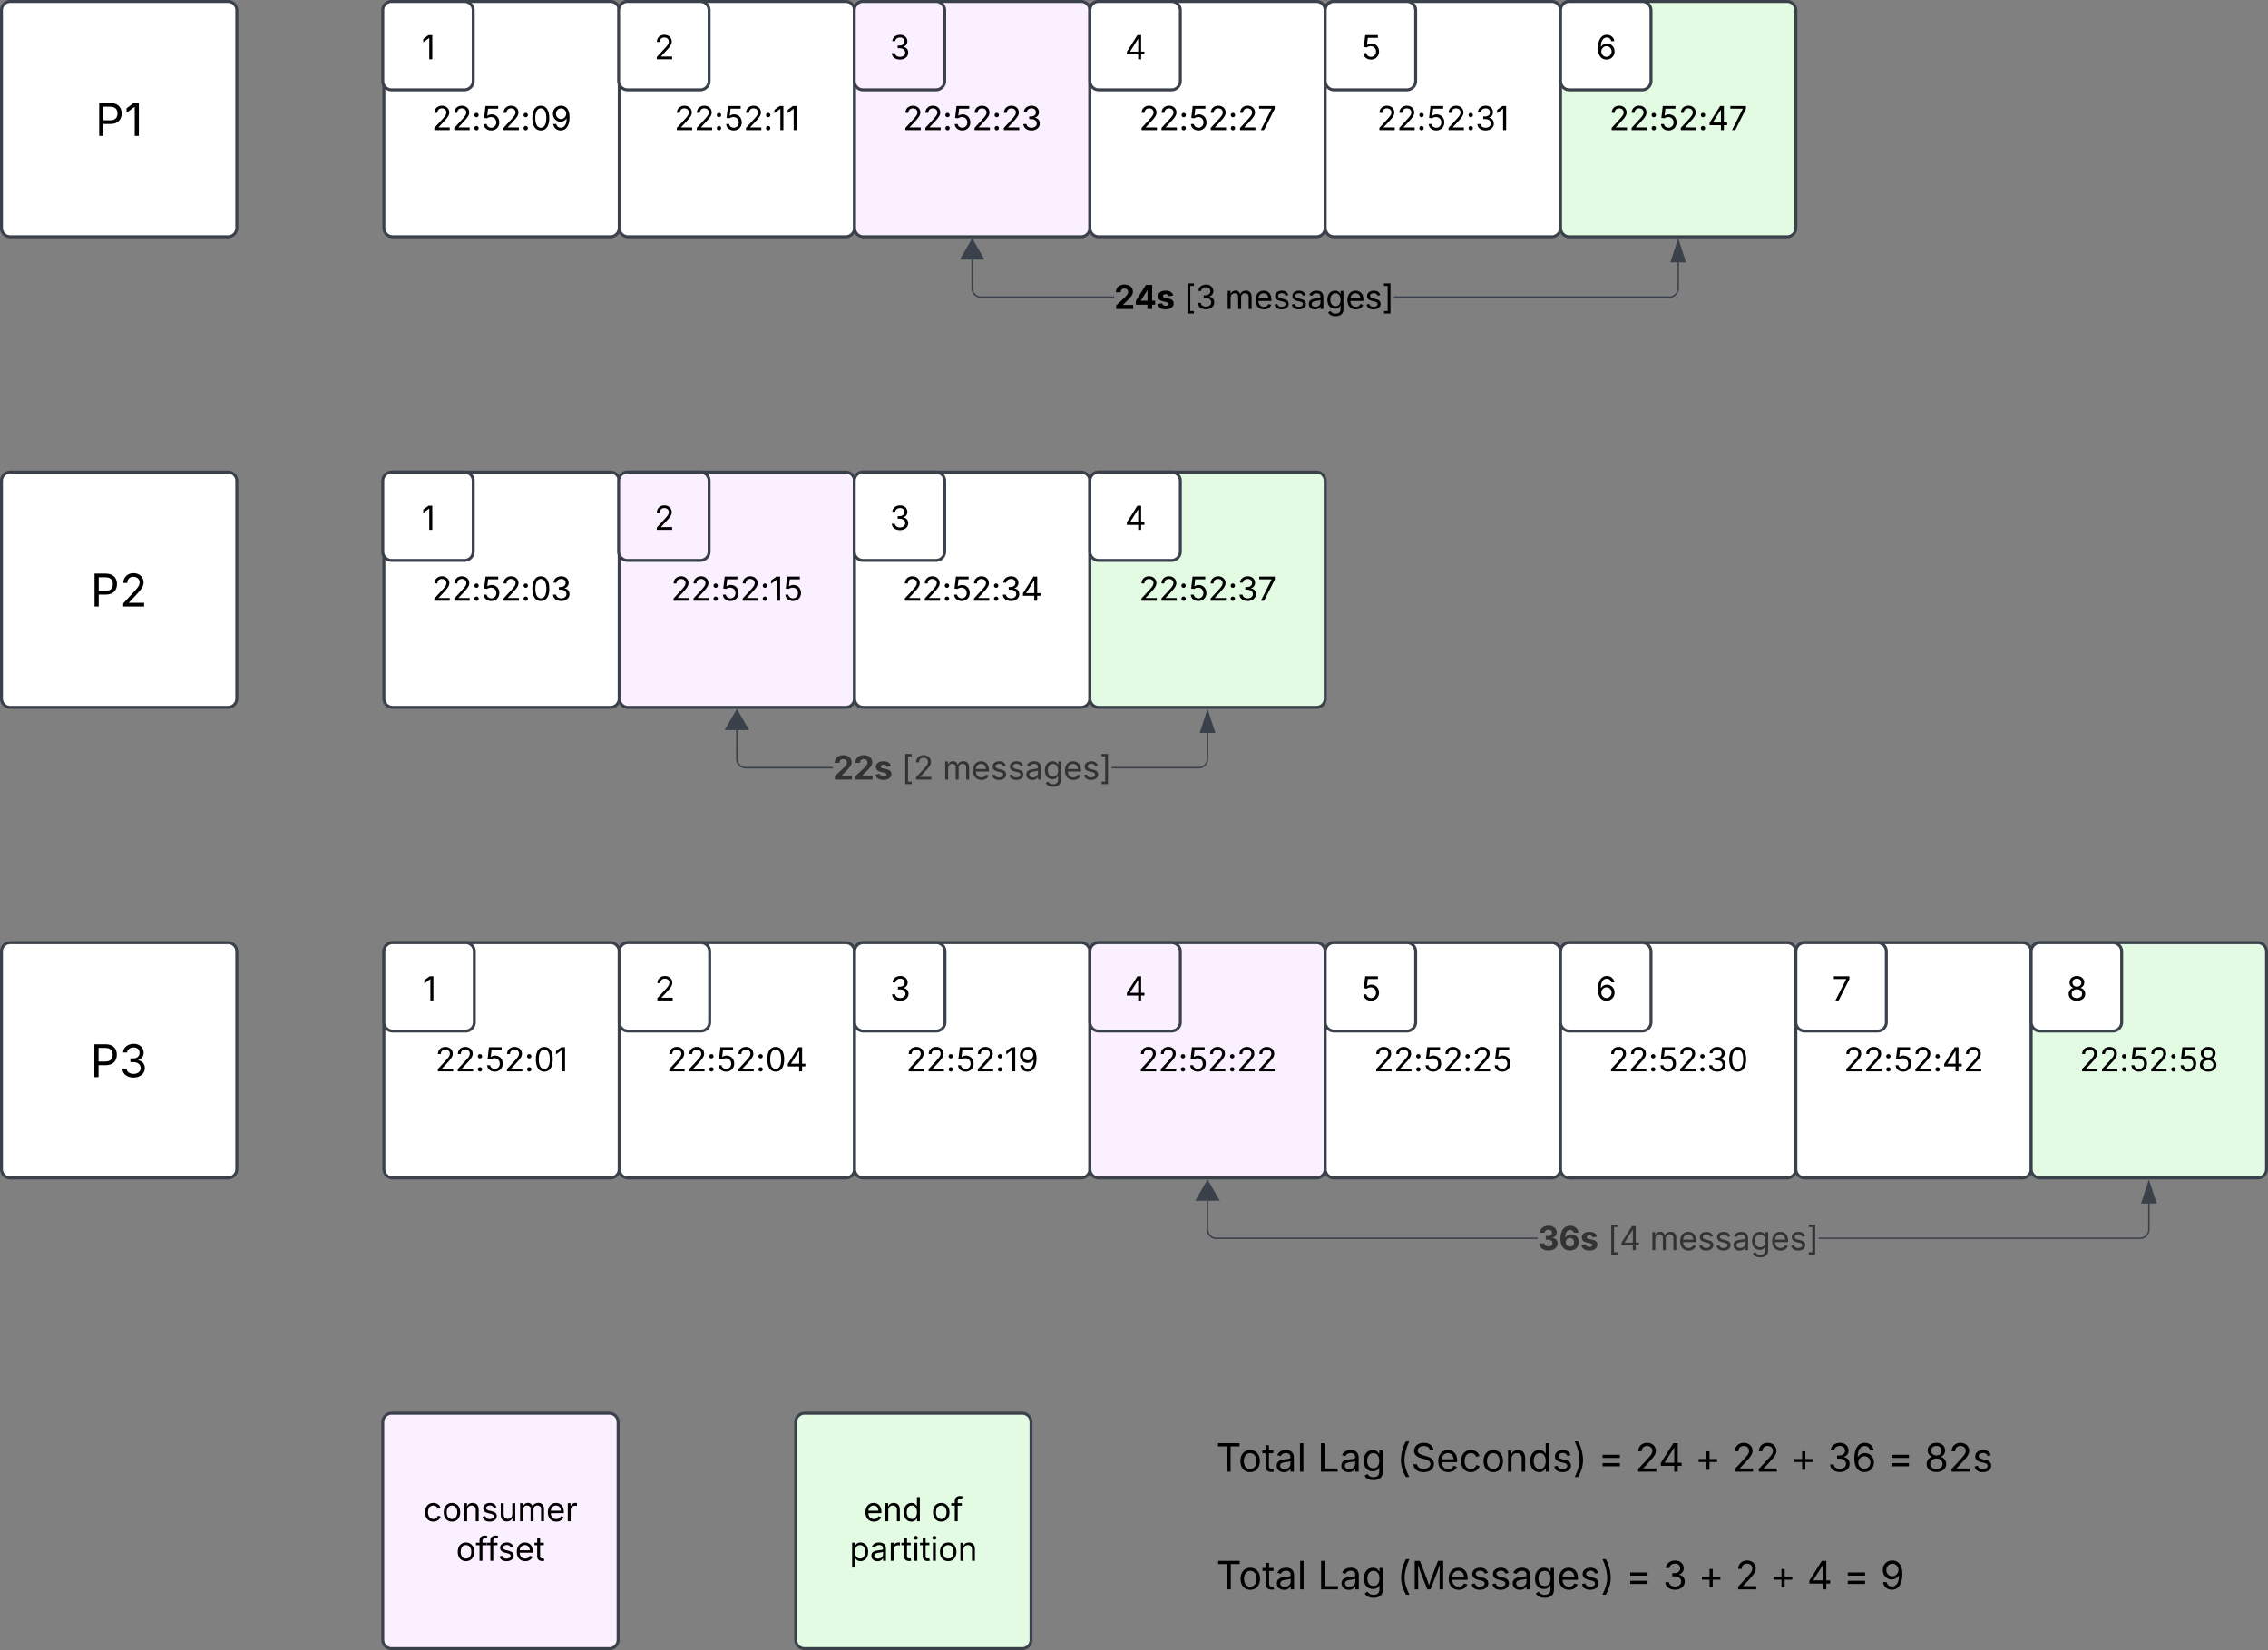
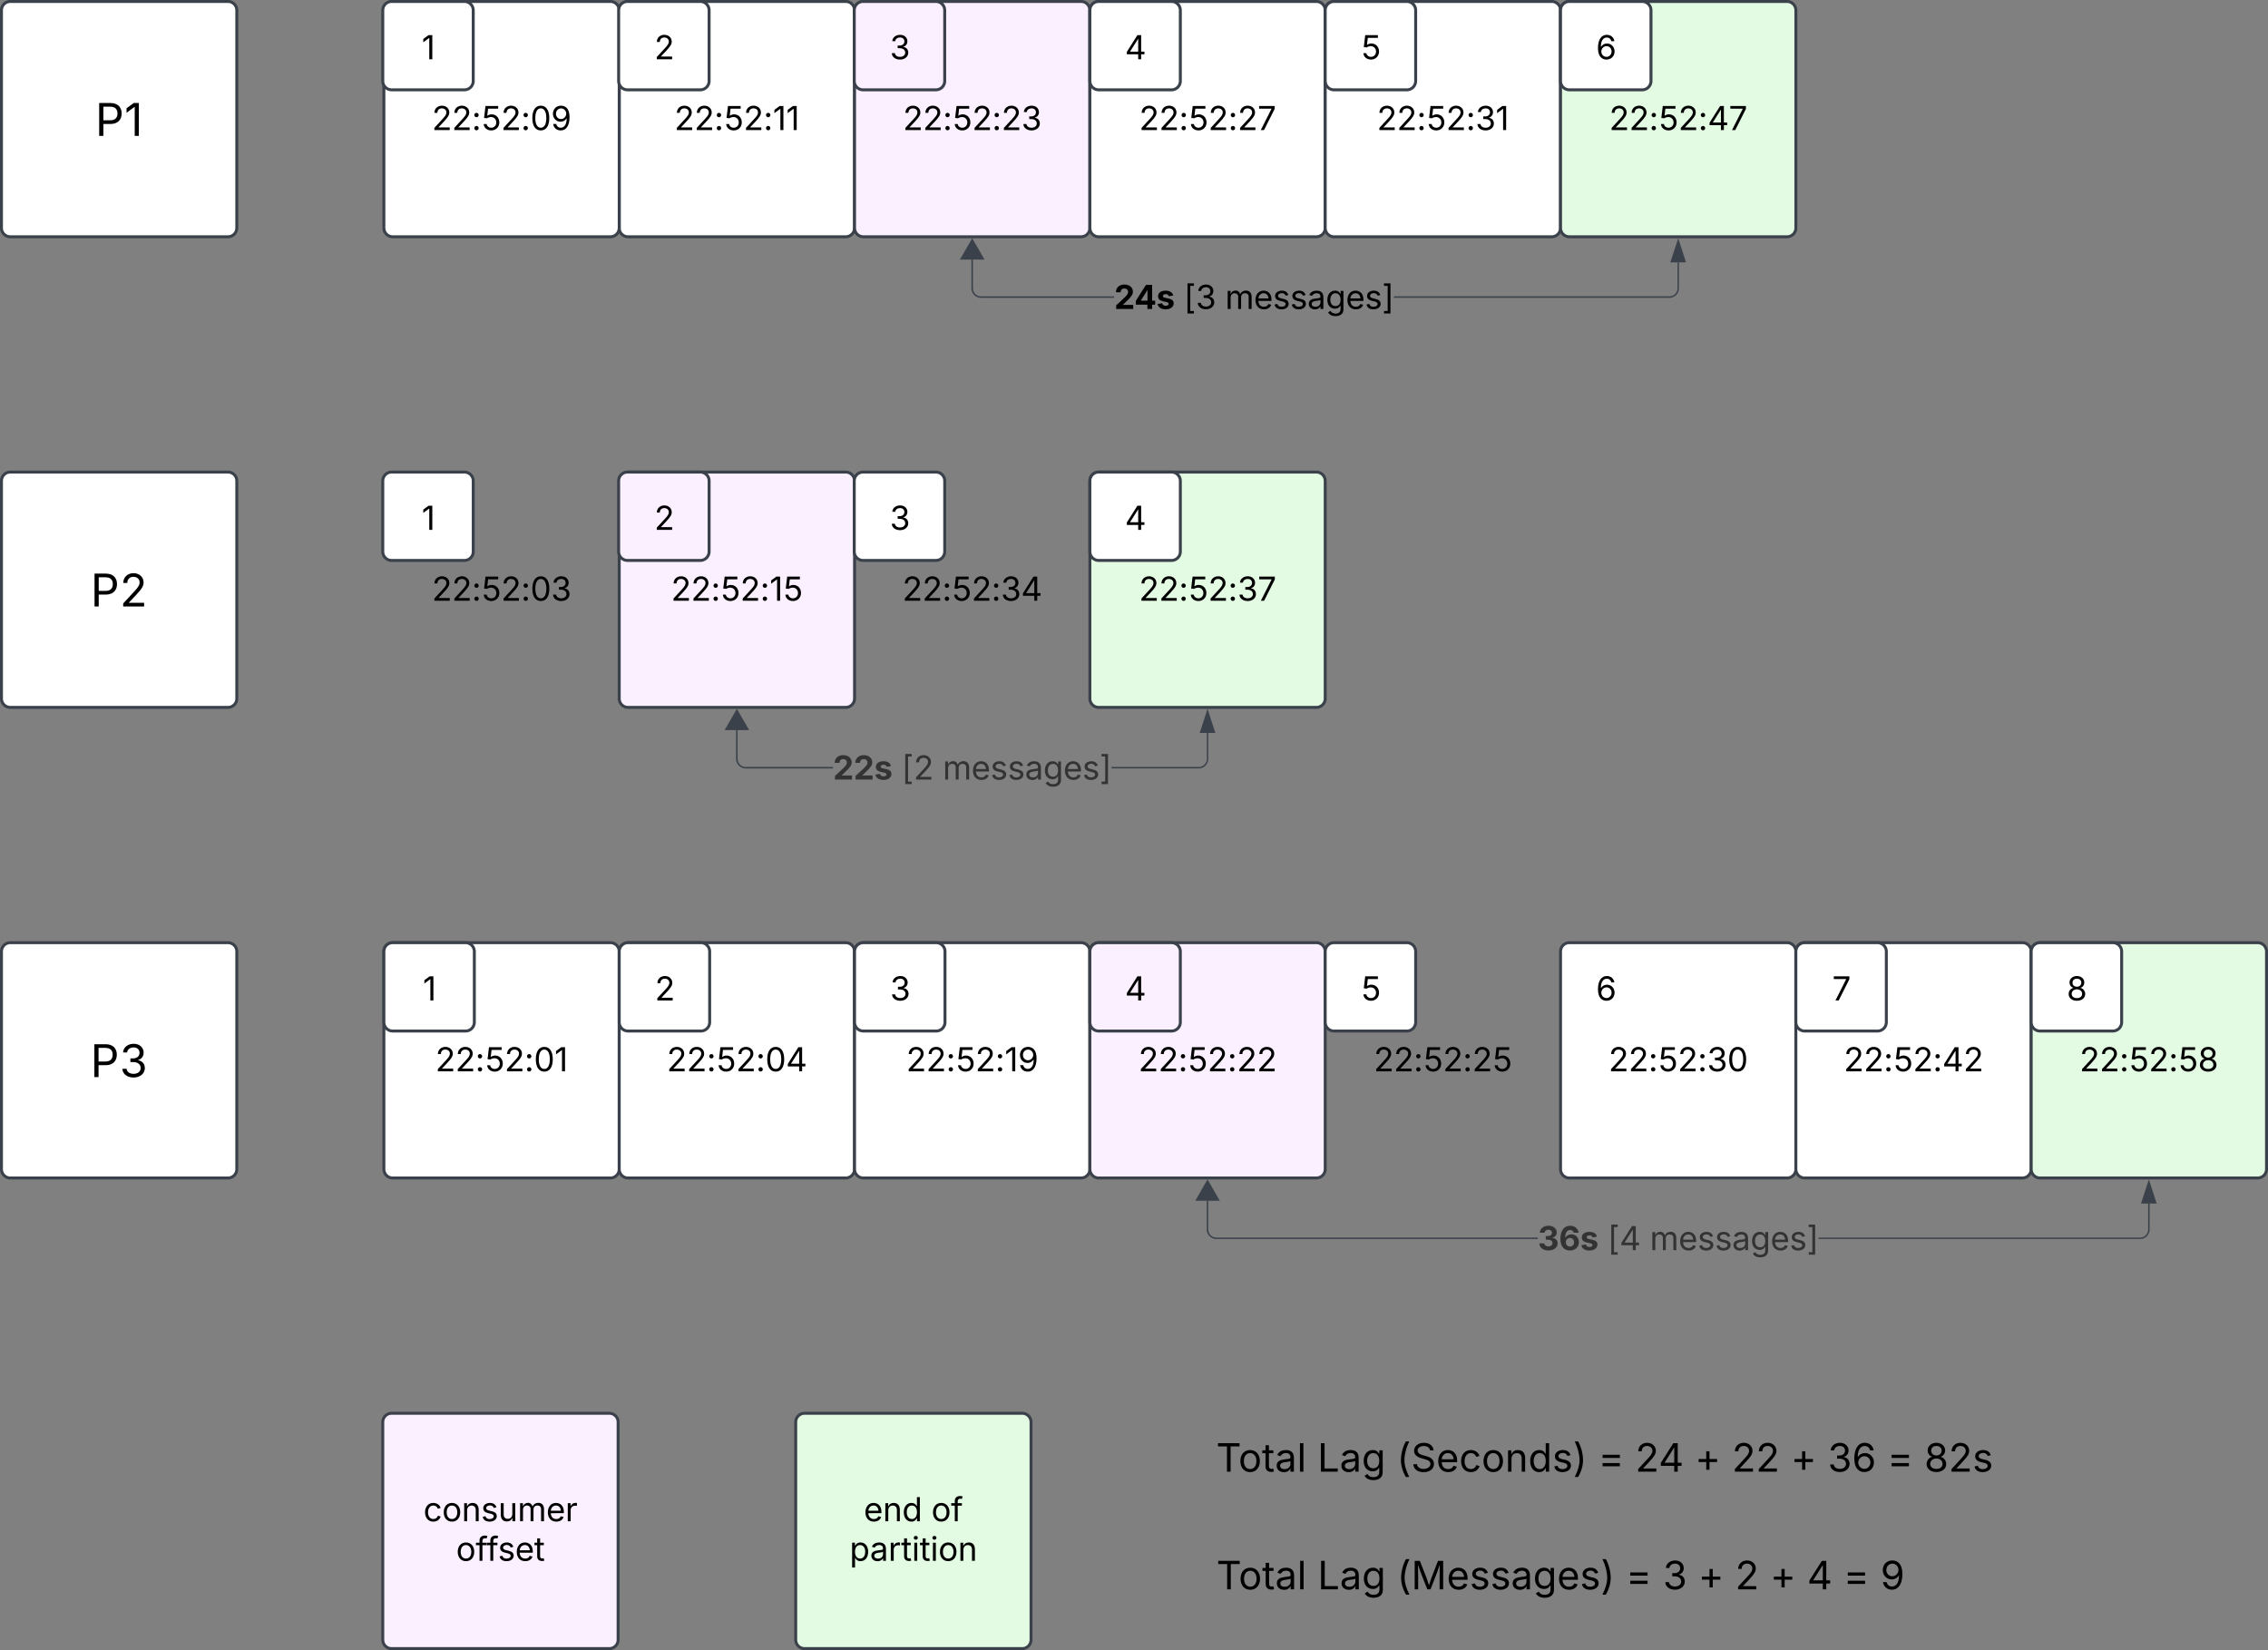
<svg xmlns="http://www.w3.org/2000/svg" xmlns:ns1="lucid" xmlns:xlink="http://www.w3.org/1999/xlink" width="1542" height="1122">
  <rect width="100%" height="100%" fill="#808080" stroke="none" />
  <g transform="translate(1541 961)" ns1:page-tab-id="0_0">
    <path d="M-1540-954a6 6 0 0 1 6-6h148a6 6 0 0 1 6 6v148a6 6 0 0 1-6 6h-148a6 6 0 0 1-6-6z" stroke="#3a414a" stroke-width="2" fill="#fff" />
    <use xlink:href="#a" transform="matrix(1,0,0,1,-1535,-955) translate(58.738 86.389)" />
    <path d="M-1540-634a6 6 0 0 1 6-6h148a6 6 0 0 1 6 6v148a6 6 0 0 1-6 6h-148a6 6 0 0 1-6-6z" stroke="#3a414a" stroke-width="2" fill="#fff" />
    <use xlink:href="#b" transform="matrix(1,0,0,1,-1535,-635) translate(55.578 86.389)" />
    <path d="M-1540-314a6 6 0 0 1 6-6h148a6 6 0 0 1 6 6v148a6 6 0 0 1-6 6h-148a6 6 0 0 1-6-6z" stroke="#3a414a" stroke-width="2" fill="#fff" />
    <use xlink:href="#c" transform="matrix(1,0,0,1,-1535,-315) translate(55.457 86.389)" />
-     <path d="M-1280-634a6 6 0 0 1 6-6h148a6 6 0 0 1 6 6v148a6 6 0 0 1-6 6h-148a6 6 0 0 1-6-6z" stroke="#3a414a" stroke-width="2" fill="#fff" />
    <use xlink:href="#d" transform="matrix(1,0,0,1,-1275,-635) translate(27.642 82.465)" />
    <path d="M-1280-314a6 6 0 0 1 6-6h148a6 6 0 0 1 6 6v148a6 6 0 0 1-6 6h-148a6 6 0 0 1-6-6z" stroke="#3a414a" stroke-width="2" fill="#fff" />
    <use xlink:href="#e" transform="matrix(1,0,0,1,-1275,-315) translate(29.986 82.465)" />
    <path d="M-1120-954a6 6 0 0 1 6-6h148a6 6 0 0 1 6 6v148a6 6 0 0 1-6 6h-148a6 6 0 0 1-6-6z" stroke="#3a414a" stroke-width="2" fill="#fff" />
    <use xlink:href="#f" transform="matrix(1,0,0,1,-1115,-955) translate(32.476 82.465)" />
    <path d="M-1120-634a6 6 0 0 1 6-6h148a6 6 0 0 1 6 6v148a6 6 0 0 1-6 6h-148a6 6 0 0 1-6-6z" stroke="#3a414a" stroke-width="2" fill="#fbf0ff" />
    <use xlink:href="#g" transform="matrix(1,0,0,1,-1115,-635) translate(30.241 82.465)" />
    <path d="M-1120-314a6 6 0 0 1 6-6h148a6 6 0 0 1 6 6v148a6 6 0 0 1-6 6h-148a6 6 0 0 1-6-6z" stroke="#3a414a" stroke-width="2" fill="#fff" />
    <use xlink:href="#h" transform="matrix(1,0,0,1,-1115,-315) translate(27.327 82.465)" />
    <path d="M-960-954a6 6 0 0 1 6-6h148a6 6 0 0 1 6 6v148a6 6 0 0 1-6 6h-148a6 6 0 0 1-6-6z" stroke="#3a414a" stroke-width="2" fill="#fbf0ff" />
    <use xlink:href="#i" transform="matrix(1,0,0,1,-955,-955) translate(27.875 82.465)" />
    <path d="M-800-954a6 6 0 0 1 6-6h148a6 6 0 0 1 6 6v148a6 6 0 0 1-6 6h-148a6 6 0 0 1-6-6z" stroke="#3a414a" stroke-width="2" fill="#fff" />
    <use xlink:href="#j" transform="matrix(1,0,0,1,-795,-955) translate(28.451 82.465)" />
    <path d="M-640-954a6 6 0 0 1 6-6h148a6 6 0 0 1 6 6v148a6 6 0 0 1-6 6h-148a6 6 0 0 1-6-6z" stroke="#3a414a" stroke-width="2" fill="#fff" />
    <use xlink:href="#k" transform="matrix(1,0,0,1,-635,-955) translate(30.132 82.465)" />
    <path d="M-480-954a6 6 0 0 1 6-6h148a6 6 0 0 1 6 6v148a6 6 0 0 1-6 6h-148a6 6 0 0 1-6-6z" stroke="#3a414a" stroke-width="2" fill="#e3fae3" />
    <use xlink:href="#l" transform="matrix(1,0,0,1,-475,-955) translate(28.049 82.465)" />
-     <path d="M-960-634a6 6 0 0 1 6-6h148a6 6 0 0 1 6 6v148a6 6 0 0 1-6 6h-148a6 6 0 0 1-6-6z" stroke="#3a414a" stroke-width="2" fill="#fff" />
    <use xlink:href="#m" transform="matrix(1,0,0,1,-955,-635) translate(27.474 82.465)" />
    <path d="M-960-314a6 6 0 0 1 6-6h148a6 6 0 0 1 6 6v148a6 6 0 0 1-6 6h-148a6 6 0 0 1-6-6z" stroke="#3a414a" stroke-width="2" fill="#fff" />
    <use xlink:href="#n" transform="matrix(1,0,0,1,-955,-315) translate(30.105 82.465)" />
    <path d="M-800-314a6 6 0 0 1 6-6h148a6 6 0 0 1 6 6v148a6 6 0 0 1-6 6h-148a6 6 0 0 1-6-6z" stroke="#3a414a" stroke-width="2" fill="#fbf0ff" />
    <use xlink:href="#o" transform="matrix(1,0,0,1,-795,-315) translate(27.962 82.465)" />
-     <path d="M-640-314a6 6 0 0 1 6-6h148a6 6 0 0 1 6 6v148a6 6 0 0 1-6 6h-148a6 6 0 0 1-6-6z" stroke="#3a414a" stroke-width="2" fill="#fff" />
    <use xlink:href="#p" transform="matrix(1,0,0,1,-635,-315) translate(27.984 82.465)" />
    <path d="M-480-314a6 6 0 0 1 6-6h148a6 6 0 0 1 6 6v148a6 6 0 0 1-6 6h-148a6 6 0 0 1-6-6z" stroke="#3a414a" stroke-width="2" fill="#fff" />
    <use xlink:href="#q" transform="matrix(1,0,0,1,-475,-315) translate(27.642 82.465)" />
    <path d="M-320-314a6 6 0 0 1 6-6h148a6 6 0 0 1 6 6v148a6 6 0 0 1-6 6h-148a6 6 0 0 1-6-6z" stroke="#3a414a" stroke-width="2" fill="#fff" />
    <use xlink:href="#r" transform="matrix(1,0,0,1,-315,-315) translate(27.561 82.465)" />
    <path d="M-160-314a6 6 0 0 1 6-6H-6a6 6 0 0 1 6 6v148a6 6 0 0 1-6 6h-148a6 6 0 0 1-6-6z" stroke="#3a414a" stroke-width="2" fill="#e3fae3" />
    <use xlink:href="#s" transform="matrix(1,0,0,1,-155,-315) translate(27.886 82.465)" />
    <path d="M-1280-954a6 6 0 0 1 6-6h148a6 6 0 0 1 6 6v148a6 6 0 0 1-6 6h-148a6 6 0 0 1-6-6z" stroke="#3a414a" stroke-width="2" fill="#fff" />
    <use xlink:href="#t" transform="matrix(1,0,0,1,-1275,-955) translate(27.615 82.465)" />
    <path d="M-1280.75-954a6 6 0 0 1 6-6h49.5a6 6 0 0 1 6 6v48.08a6 6 0 0 1-6 6h-49.5a6 6 0 0 1-6-6z" stroke="#3a414a" stroke-width="2" fill="#fff" />
    <use xlink:href="#u" transform="matrix(1,0,0,1,-1275.75,-955) translate(21.481 34.278)" />
    <path d="M-1280.75-634a6 6 0 0 1 6-6h49.5a6 6 0 0 1 6 6v48.08a6 6 0 0 1-6 6h-49.5a6 6 0 0 1-6-6z" stroke="#3a414a" stroke-width="2" fill="#fff" />
    <use xlink:href="#u" transform="matrix(1,0,0,1,-1275.75,-635) translate(21.481 34.278)" />
    <path d="M-1280-314a6 6 0 0 1 6-6h49.5a6 6 0 0 1 6 6v48.08a6 6 0 0 1-6 6h-49.5a6 6 0 0 1-6-6z" stroke="#3a414a" stroke-width="2" fill="#fff" />
    <use xlink:href="#u" transform="matrix(1,0,0,1,-1275,-315) translate(21.481 34.278)" />
    <path d="M-1120.38-954a6 6 0 0 1 6-6h49.5a6 6 0 0 1 6 6v48.08a6 6 0 0 1-6 6h-49.5a6 6 0 0 1-6-6z" stroke="#3a414a" stroke-width="2" fill="#fff" />
    <use xlink:href="#v" transform="matrix(1,0,0,1,-1115.375,-955) translate(19.224 34.278)" />
    <path d="M-1120.38-634a6 6 0 0 1 6-6h49.5a6 6 0 0 1 6 6v48.08a6 6 0 0 1-6 6h-49.5a6 6 0 0 1-6-6z" stroke="#3a414a" stroke-width="2" fill="#fbf0ff" />
    <use xlink:href="#w" transform="matrix(1,0,0,1,-1115.375,-635) translate(19.224 34.278)" />
    <path d="M-1120-314a6 6 0 0 1 6-6h49.5a6 6 0 0 1 6 6v48.08a6 6 0 0 1-6 6h-49.5a6 6 0 0 1-6-6z" stroke="#3a414a" stroke-width="2" fill="#fff" />
    <use xlink:href="#v" transform="matrix(1,0,0,1,-1115,-315) translate(19.224 34.278)" />
    <path d="M-960.2-954a6 6 0 0 1 6-6h49.5a6 6 0 0 1 6 6v48.08a6 6 0 0 1-6 6h-49.5a6 6 0 0 1-6-6z" stroke="#3a414a" stroke-width="2" fill="#fbf0ff" />
    <use xlink:href="#x" transform="matrix(1,0,0,1,-955.187,-955) translate(19.137 34.278)" />
    <path d="M-960.2-634a6 6 0 0 1 6-6h49.5a6 6 0 0 1 6 6v48.08a6 6 0 0 1-6 6h-49.5a6 6 0 0 1-6-6z" stroke="#3a414a" stroke-width="2" fill="#fff" />
    <use xlink:href="#x" transform="matrix(1,0,0,1,-955.187,-635) translate(19.137 34.278)" />
    <path d="M-960-314a6 6 0 0 1 6-6h49.5a6 6 0 0 1 6 6v48.08a6 6 0 0 1-6 6H-954a6 6 0 0 1-6-6z" stroke="#3a414a" stroke-width="2" fill="#fff" />
    <use xlink:href="#x" transform="matrix(1,0,0,1,-955,-315) translate(19.137 34.278)" />
    <path d="M-800-954a6 6 0 0 1 6-6h49.5a6 6 0 0 1 6 6v48.08a6 6 0 0 1-6 6H-794a6 6 0 0 1-6-6z" stroke="#3a414a" stroke-width="2" fill="#fff" />
    <use xlink:href="#y" transform="matrix(1,0,0,1,-795,-955) translate(18.822 34.278)" />
    <path d="M-800-314a6 6 0 0 1 6-6h49.5a6 6 0 0 1 6 6v48.08a6 6 0 0 1-6 6H-794a6 6 0 0 1-6-6z" stroke="#3a414a" stroke-width="2" fill="#fbf0ff" />
    <use xlink:href="#z" transform="matrix(1,0,0,1,-795,-315) translate(18.822 34.278)" />
    <path d="M-640-954a6 6 0 0 1 6-6h49.5a6 6 0 0 1 6 6v48.08a6 6 0 0 1-6 6H-634a6 6 0 0 1-6-6z" stroke="#3a414a" stroke-width="2" fill="#fff" />
    <use xlink:href="#A" transform="matrix(1,0,0,1,-635,-955) translate(19.245 34.278)" />
    <path d="M-640-314a6 6 0 0 1 6-6h49.5a6 6 0 0 1 6 6v48.08a6 6 0 0 1-6 6H-634a6 6 0 0 1-6-6z" stroke="#3a414a" stroke-width="2" fill="#fff" />
    <use xlink:href="#A" transform="matrix(1,0,0,1,-635,-315) translate(19.245 34.278)" />
    <path d="M-480-954a6 6 0 0 1 6-6h49.5a6 6 0 0 1 6 6v48.08a6 6 0 0 1-6 6H-474a6 6 0 0 1-6-6z" stroke="#3a414a" stroke-width="2" fill="#fff" />
    <use xlink:href="#B" transform="matrix(1,0,0,1,-475,-955) translate(19.11 34.278)" />
-     <path d="M-480-314a6 6 0 0 1 6-6h49.5a6 6 0 0 1 6 6v48.08a6 6 0 0 1-6 6H-474a6 6 0 0 1-6-6z" stroke="#3a414a" stroke-width="2" fill="#fff" />
    <use xlink:href="#B" transform="matrix(1,0,0,1,-475,-315) translate(19.11 34.278)" />
    <path d="M-320-314a6 6 0 0 1 6-6h49.5a6 6 0 0 1 6 6v48.08a6 6 0 0 1-6 6H-314a6 6 0 0 1-6-6z" stroke="#3a414a" stroke-width="2" fill="#fff" />
    <use xlink:href="#C" transform="matrix(1,0,0,1,-315,-315) translate(19.712 34.278)" />
    <path d="M-160-314a6 6 0 0 1 6-6h49.5a6 6 0 0 1 6 6v48.08a6 6 0 0 1-6 6H-154a6 6 0 0 1-6-6z" stroke="#3a414a" stroke-width="2" fill="#fff" />
    <use xlink:href="#D" transform="matrix(1,0,0,1,-155,-315) translate(19.126 34.278)" />
    <path d="M-1280.75 6a6 6 0 0 1 6-6h148a6 6 0 0 1 6 6v148a6 6 0 0 1-6 6h-148a6 6 0 0 1-6-6z" stroke="#3a414a" stroke-width="2" fill="#fbf0ff" />
    <use xlink:href="#E" transform="matrix(1,0,0,1,-1275.75,5) translate(22.597 68.403)" />
    <use xlink:href="#F" transform="matrix(1,0,0,1,-1275.75,5) translate(44.819 95.291)" />
    <path d="M-879.52-765.02l.06.88.2.85.34.8.45.75.56.66.65.57.74.45.8.33.84.2.88.07h90.5v.96h-90.54l-1-.08-.98-.24-.94-.4-.87-.52-.78-.66-.66-.77-.53-.86-.4-.94-.23-1-.08-.98v-19.53h.96zm480 .04l-.08 1-.24.98-.4.94-.52.87-.66.78-.77.66-.86.53-.94.4-1 .23-.98.08h-187.28v-.96h187.24l.88-.06.85-.2.8-.34.75-.45.66-.56.57-.65.45-.74.33-.8.2-.84.07-.88v-17.6h.96z" stroke="#3a414a" stroke-width=".05" fill="#3a414a" />
    <path d="M-872.5-785h-15l7.5-13z" fill="#3a414a" />
    <path d="M-871.68-784.53h-16.64l8.32-14.42zm-15-.96h13.36l-6.68-11.55z" stroke="#3a414a" stroke-width=".05" fill="#3a414a" />
    <path d="M-395.37-783.12h-9.26l4.63-14.26z" fill="#3a414a" />
    <path d="M-394.7-782.64h-10.6l5.3-16.28zm-9.28-.95h7.96l-3.98-12.25z" stroke="#3a414a" stroke-width=".05" fill="#3a414a" />
    <use xlink:href="#G" transform="matrix(1,0,0,1,-783.494,-772.444) translate(0 21.528)" />
    <use xlink:href="#H" transform="matrix(1,0,0,1,-783.494,-772.444) translate(47.374 21.528)" />
    <use xlink:href="#I" transform="matrix(1,0,0,1,-783.494,-772.444) translate(75.456 21.528)" />
    <path d="M-1039.53-445.02l.07.88.2.85.34.8.45.75.56.66.65.57.74.45.8.33.84.2.88.07h59.3v.96h-59.34l-1-.08-.98-.24-.94-.4-.87-.52-.78-.66-.66-.77-.53-.86-.4-.94-.23-1-.07-.98v-19.53h.94zm320 .04l-.07 1-.24.98-.4.94-.52.87-.66.78-.77.66-.86.53-.94.4-1 .23-.98.08h-59.33v-.96h59.28l.88-.06.85-.2.8-.34.75-.45.66-.56.57-.65.45-.74.33-.8.2-.84.07-.88v-17.6h.96z" stroke="#3a414a" stroke-width=".05" fill="#3a414a" />
    <path d="M-1032.5-465h-15l7.5-13z" fill="#3a414a" />
    <path d="M-1031.68-464.54h-16.64l8.32-14.4zm-15-.94h13.36l-6.68-11.57z" stroke="#3a414a" stroke-width=".05" fill="#3a414a" />
    <path d="M-715.37-463.12h-9.26l4.63-14.26z" fill="#3a414a" />
    <path d="M-714.7-462.64h-10.6l5.3-16.28zm-9.28-.95h7.96l-3.98-12.25z" stroke="#3a414a" stroke-width=".05" fill="#3a414a" />
    <use xlink:href="#J" transform="matrix(1,0,0,1,-974.689,-452.444) translate(0 21.528)" />
    <use xlink:href="#K" transform="matrix(1,0,0,1,-974.689,-452.444) translate(46.691 21.528)" />
    <use xlink:href="#L" transform="matrix(1,0,0,1,-974.689,-452.444) translate(74.599 21.528)" />
    <path d="M-800-634a6 6 0 0 1 6-6h148a6 6 0 0 1 6 6v148a6 6 0 0 1-6 6h-148a6 6 0 0 1-6-6z" stroke="#3a414a" stroke-width="2" fill="#e3fae3" />
    <use xlink:href="#M" transform="matrix(1,0,0,1,-795,-635) translate(28.364 82.465)" />
    <path d="M-800-634a6 6 0 0 1 6-6h49.5a6 6 0 0 1 6 6v48.08a6 6 0 0 1-6 6H-794a6 6 0 0 1-6-6z" stroke="#3a414a" stroke-width="2" fill="#fff" />
    <use xlink:href="#N" transform="matrix(1,0,0,1,-795,-635) translate(18.822 34.278)" />
    <path d="M-719.52-125.02l.06.88.2.85.34.8.45.75.56.66.65.57.74.45.8.33.84.2.88.08h218.5v.94h-218.54l-1-.07-.98-.24-.94-.4-.87-.52-.78-.66-.66-.77-.53-.86-.4-.94-.23-1-.08-.98v-19.53h.96zm640 .04l-.08 1-.24.98-.4.94-.52.87-.66.78-.77.66-.86.53-.94.4-1 .23-.98.07h-218.54v-.94h218.5l.88-.08.85-.2.8-.33.75-.45.66-.56.57-.65.45-.74.33-.8.2-.84.08-.88v-17.6h.94z" stroke="#3a414a" stroke-width=".05" fill="#3a414a" />
    <path d="M-712.5-145h-15l7.5-13z" fill="#3a414a" />
    <path d="M-711.68-144.53h-16.64l8.32-14.42zm-15-.96h13.36l-6.68-11.55z" stroke="#3a414a" stroke-width=".05" fill="#3a414a" />
    <path d="M-75.36-143.12h-9.28l4.64-14.26z" fill="#3a414a" />
    <path d="M-74.7-142.64h-10.6l5.3-16.28zm-9.28-.95h7.96L-80-155.84z" stroke="#3a414a" stroke-width=".05" fill="#3a414a" />
    <use xlink:href="#O" transform="matrix(1,0,0,1,-495.481,-132.444) translate(0 21.528)" />
    <use xlink:href="#P" transform="matrix(1,0,0,1,-495.481,-132.444) translate(47.472 21.528)" />
    <use xlink:href="#L" transform="matrix(1,0,0,1,-495.481,-132.444) translate(76.183 21.528)" />
    <path d="M-1000 6a6 6 0 0 1 6-6h148a6 6 0 0 1 6 6v148a6 6 0 0 1-6 6h-148a6 6 0 0 1-6-6z" stroke="#3a414a" stroke-width="2" fill="#e3fae3" />
    <g>
      <use xlink:href="#Q" transform="matrix(1,0,0,1,-995,5) translate(41.254 68.403)" />
      <use xlink:href="#R" transform="matrix(1,0,0,1,-995,5) translate(87.196 68.403)" />
      <use xlink:href="#S" transform="matrix(1,0,0,1,-995,5) translate(31.613 95.291)" />
    </g>
    <path d="M-720 6a6 6 0 0 1 6-6h528a6 6 0 0 1 6 6v48a6 6 0 0 1-6 6h-528a6 6 0 0 1-6-6z" fill="none" />
    <g>
      <use xlink:href="#T" transform="matrix(1,0,0,1,-720,0) translate(5.84 39.701)" />
      <use xlink:href="#U" transform="matrix(1,0,0,1,-720,0) translate(74.746 39.701)" />
      <use xlink:href="#V" transform="matrix(1,0,0,1,-720,0) translate(128.652 39.701)" />
      <use xlink:href="#W" transform="matrix(1,0,0,1,-720,0) translate(265.645 39.701)" />
      <use xlink:href="#X" transform="matrix(1,0,0,1,-720,0) translate(290.788 39.701)" />
      <use xlink:href="#Y" transform="matrix(1,0,0,1,-720,0) translate(331.361 39.701)" />
      <use xlink:href="#Z" transform="matrix(1,0,0,1,-720,0) translate(356.504 39.701)" />
      <use xlink:href="#Y" transform="matrix(1,0,0,1,-720,0) translate(396.53 39.701)" />
      <use xlink:href="#aa" transform="matrix(1,0,0,1,-720,0) translate(421.673 39.701)" />
      <use xlink:href="#W" transform="matrix(1,0,0,1,-720,0) translate(462.181 39.701)" />
      <use xlink:href="#ab" transform="matrix(1,0,0,1,-720,0) translate(487.324 39.701)" />
    </g>
    <path d="M-720 86a6 6 0 0 1 6-6h468a6 6 0 0 1 6 6v48a6 6 0 0 1-6 6h-468a6 6 0 0 1-6-6z" fill="none" />
    <g>
      <use xlink:href="#T" transform="matrix(1,0,0,1,-720,80) translate(5.964 39.701)" />
      <use xlink:href="#U" transform="matrix(1,0,0,1,-720,80) translate(74.87 39.701)" />
      <use xlink:href="#ac" transform="matrix(1,0,0,1,-720,80) translate(128.776 39.701)" />
      <use xlink:href="#W" transform="matrix(1,0,0,1,-720,80) translate(284.466 39.701)" />
      <use xlink:href="#ad" transform="matrix(1,0,0,1,-720,80) translate(309.609 39.701)" />
      <use xlink:href="#Y" transform="matrix(1,0,0,1,-720,80) translate(333.581 39.701)" />
      <use xlink:href="#ae" transform="matrix(1,0,0,1,-720,80) translate(358.724 39.701)" />
      <use xlink:href="#Y" transform="matrix(1,0,0,1,-720,80) translate(382.487 39.701)" />
      <use xlink:href="#af" transform="matrix(1,0,0,1,-720,80) translate(407.63 39.701)" />
      <use xlink:href="#W" transform="matrix(1,0,0,1,-720,80) translate(432.357 39.701)" />
      <use xlink:href="#ag" transform="matrix(1,0,0,1,-720,80) translate(457.5 39.701)" />
    </g>
    <defs>
      <path d="M180 0v-1490h510c348 0 508 209 508 474 0 266-160 477-507 477H370V0H180zm190-706h312c236 0 327-133 327-310 0-176-91-307-329-307H370v617" id="ah" />
      <path d="M653-1490V0H466v-1314h-10L96-1047v-204l324-239h233" id="ai" />
      <g id="a">
        <use transform="matrix(0.015,0,0,0.015,0,0)" xlink:href="#ah" />
        <use transform="matrix(0.015,0,0,0.015,19.87,0)" xlink:href="#ai" />
      </g>
      <path d="M154 0v-137l495-537c165-179 249-281 249-418 0-156-121-253-280-253-170 0-278 110-278 278H158c0-264 200-443 465-443 266 0 455 183 455 416 0 161-73 288-336 568L416-179v12h687V0H154" id="aj" />
      <g id="b">
        <use transform="matrix(0.015,0,0,0.015,0,0)" xlink:href="#ah" />
        <use transform="matrix(0.015,0,0,0.015,19.87,0)" xlink:href="#aj" />
      </g>
      <path d="M635 20c-292 0-500-160-510-396h192c11 142 145 229 315 229 187 0 323-105 323-260 0-161-125-274-346-274H488v-165h121c174 0 294-100 294-254 0-148-104-245-266-245-152 0-291 85-297 230H157c8-234 222-395 484-395 278 0 448 188 448 400 0 168-95 291-247 336v12c190 31 301 169 301 357 0 244-216 425-508 425" id="ak" />
      <g id="c">
        <use transform="matrix(0.015,0,0,0.015,0,0)" xlink:href="#ah" />
        <use transform="matrix(0.015,0,0,0.015,19.87,0)" xlink:href="#ak" />
      </g>
      <path d="M295 13c-75 0-135-60-135-135s60-135 135-135 135 60 135 135S370 13 295 13zm0-809c-75 0-135-60-135-135s60-135 135-135 135 60 135 135-60 135-135 135" id="al" />
      <path d="M626 20c-262 0-458-168-468-396h184c12 133 134 229 284 229 180 0 311-137 311-326 0-192-136-335-323-335-92 0-196 33-255 78l-178-22 88-738h784v167H429l-51 435h8c61-51 160-87 263-87 273 0 474 211 474 499 0 286-210 496-497 496" id="am" />
      <path d="M646 20c-332 0-524-278-524-764 0-483 194-766 524-766s524 283 524 766c0 485-191 764-524 764zm0-166c218 0 341-220 341-598 0-380-123-601-341-601s-341 222-341 601c0 378 123 598 341 598" id="an" />
      <g id="d">
        <use transform="matrix(0.011,0,0,0.011,0,0)" xlink:href="#aj" />
        <use transform="matrix(0.011,0,0,0.011,13.553,0)" xlink:href="#aj" />
        <use transform="matrix(0.011,0,0,0.011,27.105,0)" xlink:href="#al" />
        <use transform="matrix(0.011,0,0,0.011,33.507,0)" xlink:href="#am" />
        <use transform="matrix(0.011,0,0,0.011,47.016,0)" xlink:href="#aj" />
        <use transform="matrix(0.011,0,0,0.011,60.569,0)" xlink:href="#al" />
        <use transform="matrix(0.011,0,0,0.011,66.97,0)" xlink:href="#an" />
        <use transform="matrix(0.011,0,0,0.011,80.99,0)" xlink:href="#ak" />
      </g>
      <g id="e">
        <use transform="matrix(0.011,0,0,0.011,0,0)" xlink:href="#aj" />
        <use transform="matrix(0.011,0,0,0.011,13.553,0)" xlink:href="#aj" />
        <use transform="matrix(0.011,0,0,0.011,27.105,0)" xlink:href="#al" />
        <use transform="matrix(0.011,0,0,0.011,33.507,0)" xlink:href="#am" />
        <use transform="matrix(0.011,0,0,0.011,47.016,0)" xlink:href="#aj" />
        <use transform="matrix(0.011,0,0,0.011,60.569,0)" xlink:href="#al" />
        <use transform="matrix(0.011,0,0,0.011,66.97,0)" xlink:href="#an" />
        <use transform="matrix(0.011,0,0,0.011,80.99,0)" xlink:href="#ai" />
      </g>
      <g id="f">
        <use transform="matrix(0.011,0,0,0.011,0,0)" xlink:href="#aj" />
        <use transform="matrix(0.011,0,0,0.011,13.553,0)" xlink:href="#aj" />
        <use transform="matrix(0.011,0,0,0.011,27.105,0)" xlink:href="#al" />
        <use transform="matrix(0.011,0,0,0.011,33.507,0)" xlink:href="#am" />
        <use transform="matrix(0.011,0,0,0.011,47.016,0)" xlink:href="#aj" />
        <use transform="matrix(0.011,0,0,0.011,60.569,0)" xlink:href="#al" />
        <use transform="matrix(0.011,0,0,0.011,66.97,0)" xlink:href="#ai" />
        <use transform="matrix(0.011,0,0,0.011,76.009,0)" xlink:href="#ai" />
      </g>
      <g id="g">
        <use transform="matrix(0.011,0,0,0.011,0,0)" xlink:href="#aj" />
        <use transform="matrix(0.011,0,0,0.011,13.553,0)" xlink:href="#aj" />
        <use transform="matrix(0.011,0,0,0.011,27.105,0)" xlink:href="#al" />
        <use transform="matrix(0.011,0,0,0.011,33.507,0)" xlink:href="#am" />
        <use transform="matrix(0.011,0,0,0.011,47.016,0)" xlink:href="#aj" />
        <use transform="matrix(0.011,0,0,0.011,60.569,0)" xlink:href="#al" />
        <use transform="matrix(0.011,0,0,0.011,66.97,0)" xlink:href="#ai" />
        <use transform="matrix(0.011,0,0,0.011,76.009,0)" xlink:href="#am" />
      </g>
      <path d="M120-303v-155l652-1032h231v1020h202v167h-202V0H821v-303H120zm702-167v-782h-12L323-482v12h499" id="ao" />
      <g id="h">
        <use transform="matrix(0.011,0,0,0.011,0,0)" xlink:href="#aj" />
        <use transform="matrix(0.011,0,0,0.011,13.553,0)" xlink:href="#aj" />
        <use transform="matrix(0.011,0,0,0.011,27.105,0)" xlink:href="#al" />
        <use transform="matrix(0.011,0,0,0.011,33.507,0)" xlink:href="#am" />
        <use transform="matrix(0.011,0,0,0.011,47.016,0)" xlink:href="#aj" />
        <use transform="matrix(0.011,0,0,0.011,60.569,0)" xlink:href="#al" />
        <use transform="matrix(0.011,0,0,0.011,66.97,0)" xlink:href="#an" />
        <use transform="matrix(0.011,0,0,0.011,80.99,0)" xlink:href="#ao" />
      </g>
      <g id="i">
        <use transform="matrix(0.011,0,0,0.011,0,0)" xlink:href="#aj" />
        <use transform="matrix(0.011,0,0,0.011,13.553,0)" xlink:href="#aj" />
        <use transform="matrix(0.011,0,0,0.011,27.105,0)" xlink:href="#al" />
        <use transform="matrix(0.011,0,0,0.011,33.507,0)" xlink:href="#am" />
        <use transform="matrix(0.011,0,0,0.011,47.016,0)" xlink:href="#aj" />
        <use transform="matrix(0.011,0,0,0.011,60.569,0)" xlink:href="#al" />
        <use transform="matrix(0.011,0,0,0.011,66.97,0)" xlink:href="#aj" />
        <use transform="matrix(0.011,0,0,0.011,80.523,0)" xlink:href="#ak" />
      </g>
      <path d="M200 0l662-1311v-12H98v-167h963v177L400 0H200" id="ap" />
      <g id="j">
        <use transform="matrix(0.011,0,0,0.011,0,0)" xlink:href="#aj" />
        <use transform="matrix(0.011,0,0,0.011,13.553,0)" xlink:href="#aj" />
        <use transform="matrix(0.011,0,0,0.011,27.105,0)" xlink:href="#al" />
        <use transform="matrix(0.011,0,0,0.011,33.507,0)" xlink:href="#am" />
        <use transform="matrix(0.011,0,0,0.011,47.016,0)" xlink:href="#aj" />
        <use transform="matrix(0.011,0,0,0.011,60.569,0)" xlink:href="#al" />
        <use transform="matrix(0.011,0,0,0.011,66.97,0)" xlink:href="#aj" />
        <use transform="matrix(0.011,0,0,0.011,80.523,0)" xlink:href="#ap" />
      </g>
      <g id="k">
        <use transform="matrix(0.011,0,0,0.011,0,0)" xlink:href="#aj" />
        <use transform="matrix(0.011,0,0,0.011,13.553,0)" xlink:href="#aj" />
        <use transform="matrix(0.011,0,0,0.011,27.105,0)" xlink:href="#al" />
        <use transform="matrix(0.011,0,0,0.011,33.507,0)" xlink:href="#am" />
        <use transform="matrix(0.011,0,0,0.011,47.016,0)" xlink:href="#aj" />
        <use transform="matrix(0.011,0,0,0.011,60.569,0)" xlink:href="#al" />
        <use transform="matrix(0.011,0,0,0.011,66.97,0)" xlink:href="#ak" />
        <use transform="matrix(0.011,0,0,0.011,80.697,0)" xlink:href="#ai" />
      </g>
      <g id="l">
        <use transform="matrix(0.011,0,0,0.011,0,0)" xlink:href="#aj" />
        <use transform="matrix(0.011,0,0,0.011,13.553,0)" xlink:href="#aj" />
        <use transform="matrix(0.011,0,0,0.011,27.105,0)" xlink:href="#al" />
        <use transform="matrix(0.011,0,0,0.011,33.507,0)" xlink:href="#am" />
        <use transform="matrix(0.011,0,0,0.011,47.016,0)" xlink:href="#aj" />
        <use transform="matrix(0.011,0,0,0.011,60.569,0)" xlink:href="#al" />
        <use transform="matrix(0.011,0,0,0.011,66.97,0)" xlink:href="#ao" />
        <use transform="matrix(0.011,0,0,0.011,81.326,0)" xlink:href="#ap" />
      </g>
      <g id="m">
        <use transform="matrix(0.011,0,0,0.011,0,0)" xlink:href="#aj" />
        <use transform="matrix(0.011,0,0,0.011,13.553,0)" xlink:href="#aj" />
        <use transform="matrix(0.011,0,0,0.011,27.105,0)" xlink:href="#al" />
        <use transform="matrix(0.011,0,0,0.011,33.507,0)" xlink:href="#am" />
        <use transform="matrix(0.011,0,0,0.011,47.016,0)" xlink:href="#aj" />
        <use transform="matrix(0.011,0,0,0.011,60.569,0)" xlink:href="#al" />
        <use transform="matrix(0.011,0,0,0.011,66.97,0)" xlink:href="#ak" />
        <use transform="matrix(0.011,0,0,0.011,80.697,0)" xlink:href="#ao" />
      </g>
      <path d="M603 20c-253 0-434-161-469-399h188c31 132 124 231 281 231 227 0 367-207 367-568h-12c-80 122-211 199-367 199-257 0-469-206-469-493 0-278 200-505 506-500 245 4 520 158 520 706 0 527-208 824-545 824zm16-703c181 0 324-157 324-332 0-171-135-328-318-328-180 0-317 148-317 332 0 183 131 328 311 328" id="aq" />
      <g id="n">
        <use transform="matrix(0.011,0,0,0.011,0,0)" xlink:href="#aj" />
        <use transform="matrix(0.011,0,0,0.011,13.553,0)" xlink:href="#aj" />
        <use transform="matrix(0.011,0,0,0.011,27.105,0)" xlink:href="#al" />
        <use transform="matrix(0.011,0,0,0.011,33.507,0)" xlink:href="#am" />
        <use transform="matrix(0.011,0,0,0.011,47.016,0)" xlink:href="#aj" />
        <use transform="matrix(0.011,0,0,0.011,60.569,0)" xlink:href="#al" />
        <use transform="matrix(0.011,0,0,0.011,66.97,0)" xlink:href="#ai" />
        <use transform="matrix(0.011,0,0,0.011,76.009,0)" xlink:href="#aq" />
      </g>
      <g id="o">
        <use transform="matrix(0.011,0,0,0.011,0,0)" xlink:href="#aj" />
        <use transform="matrix(0.011,0,0,0.011,13.553,0)" xlink:href="#aj" />
        <use transform="matrix(0.011,0,0,0.011,27.105,0)" xlink:href="#al" />
        <use transform="matrix(0.011,0,0,0.011,33.507,0)" xlink:href="#am" />
        <use transform="matrix(0.011,0,0,0.011,47.016,0)" xlink:href="#aj" />
        <use transform="matrix(0.011,0,0,0.011,60.569,0)" xlink:href="#al" />
        <use transform="matrix(0.011,0,0,0.011,66.97,0)" xlink:href="#aj" />
        <use transform="matrix(0.011,0,0,0.011,80.523,0)" xlink:href="#aj" />
      </g>
      <g id="p">
        <use transform="matrix(0.011,0,0,0.011,0,0)" xlink:href="#aj" />
        <use transform="matrix(0.011,0,0,0.011,13.553,0)" xlink:href="#aj" />
        <use transform="matrix(0.011,0,0,0.011,27.105,0)" xlink:href="#al" />
        <use transform="matrix(0.011,0,0,0.011,33.507,0)" xlink:href="#am" />
        <use transform="matrix(0.011,0,0,0.011,47.016,0)" xlink:href="#aj" />
        <use transform="matrix(0.011,0,0,0.011,60.569,0)" xlink:href="#al" />
        <use transform="matrix(0.011,0,0,0.011,66.97,0)" xlink:href="#aj" />
        <use transform="matrix(0.011,0,0,0.011,80.523,0)" xlink:href="#am" />
      </g>
      <g id="q">
        <use transform="matrix(0.011,0,0,0.011,0,0)" xlink:href="#aj" />
        <use transform="matrix(0.011,0,0,0.011,13.553,0)" xlink:href="#aj" />
        <use transform="matrix(0.011,0,0,0.011,27.105,0)" xlink:href="#al" />
        <use transform="matrix(0.011,0,0,0.011,33.507,0)" xlink:href="#am" />
        <use transform="matrix(0.011,0,0,0.011,47.016,0)" xlink:href="#aj" />
        <use transform="matrix(0.011,0,0,0.011,60.569,0)" xlink:href="#al" />
        <use transform="matrix(0.011,0,0,0.011,66.97,0)" xlink:href="#ak" />
        <use transform="matrix(0.011,0,0,0.011,80.697,0)" xlink:href="#an" />
      </g>
      <g id="r">
        <use transform="matrix(0.011,0,0,0.011,0,0)" xlink:href="#aj" />
        <use transform="matrix(0.011,0,0,0.011,13.553,0)" xlink:href="#aj" />
        <use transform="matrix(0.011,0,0,0.011,27.105,0)" xlink:href="#al" />
        <use transform="matrix(0.011,0,0,0.011,33.507,0)" xlink:href="#am" />
        <use transform="matrix(0.011,0,0,0.011,47.016,0)" xlink:href="#aj" />
        <use transform="matrix(0.011,0,0,0.011,60.569,0)" xlink:href="#al" />
        <use transform="matrix(0.011,0,0,0.011,66.97,0)" xlink:href="#ao" />
        <use transform="matrix(0.011,0,0,0.011,81.326,0)" xlink:href="#aj" />
      </g>
      <path d="M633 20c-303 0-511-173-511-416 0-188 124-348 291-378v-8c-145-37-237-174-237-332 0-227 192-396 457-396 261 0 456 169 456 396 0 158-94 295-235 332v8c162 30 291 190 291 378 0 243-212 416-512 416zm0-165c197 0 322-103 322-261 0-165-138-283-322-283-188 0-324 118-324 283 0 158 123 261 324 261zm0-703c157 0 272-101 272-252 0-149-110-246-272-246-165 0-273 97-273 246 0 151 112 252 273 252" id="ar" />
      <g id="s">
        <use transform="matrix(0.011,0,0,0.011,0,0)" xlink:href="#aj" />
        <use transform="matrix(0.011,0,0,0.011,13.553,0)" xlink:href="#aj" />
        <use transform="matrix(0.011,0,0,0.011,27.105,0)" xlink:href="#al" />
        <use transform="matrix(0.011,0,0,0.011,33.507,0)" xlink:href="#am" />
        <use transform="matrix(0.011,0,0,0.011,47.016,0)" xlink:href="#aj" />
        <use transform="matrix(0.011,0,0,0.011,60.569,0)" xlink:href="#al" />
        <use transform="matrix(0.011,0,0,0.011,66.97,0)" xlink:href="#am" />
        <use transform="matrix(0.011,0,0,0.011,80.48,0)" xlink:href="#ar" />
      </g>
      <g id="t">
        <use transform="matrix(0.011,0,0,0.011,0,0)" xlink:href="#aj" />
        <use transform="matrix(0.011,0,0,0.011,13.553,0)" xlink:href="#aj" />
        <use transform="matrix(0.011,0,0,0.011,27.105,0)" xlink:href="#al" />
        <use transform="matrix(0.011,0,0,0.011,33.507,0)" xlink:href="#am" />
        <use transform="matrix(0.011,0,0,0.011,47.016,0)" xlink:href="#aj" />
        <use transform="matrix(0.011,0,0,0.011,60.569,0)" xlink:href="#al" />
        <use transform="matrix(0.011,0,0,0.011,66.97,0)" xlink:href="#an" />
        <use transform="matrix(0.011,0,0,0.011,80.99,0)" xlink:href="#aq" />
      </g>
      <use transform="matrix(0.011,0,0,0.011,0,0)" xlink:href="#ai" id="u" />
      <use transform="matrix(0.011,0,0,0.011,0,0)" xlink:href="#aj" id="v" />
      <use transform="matrix(0.011,0,0,0.011,0,0)" xlink:href="#aj" id="w" />
      <use transform="matrix(0.011,0,0,0.011,0,0)" xlink:href="#ak" id="x" />
      <use transform="matrix(0.011,0,0,0.011,0,0)" xlink:href="#ao" id="y" />
      <use transform="matrix(0.011,0,0,0.011,0,0)" xlink:href="#ao" id="z" />
      <use transform="matrix(0.011,0,0,0.011,0,0)" xlink:href="#am" id="A" />
      <path d="M646 20c-249 0-524-159-524-708 0-524 209-822 547-822 250 0 431 161 467 395H950c-33-129-126-227-281-227-229 0-367 208-367 566h12c80-124 212-198 367-198 255 0 467 205 467 493 0 278-198 501-502 501zm0-167c179 0 318-148 318-334 0-182-133-328-313-328-181 0-322 156-322 330 0 176 134 332 317 332" id="as" />
      <use transform="matrix(0.011,0,0,0.011,0,0)" xlink:href="#as" id="B" />
      <use transform="matrix(0.011,0,0,0.011,0,0)" xlink:href="#ap" id="C" />
      <use transform="matrix(0.011,0,0,0.011,0,0)" xlink:href="#ar" id="D" />
      <path d="M613 24c-304 0-509-231-509-576 0-350 205-580 509-580 216 0 392 114 453 309l-173 49c-33-115-133-197-280-197-223 0-326 196-326 419 0 220 103 415 326 415 150 0 252-85 285-206l172 49C1010-95 832 24 613 24" id="at" />
      <path d="M613 24c-304 0-509-231-509-576 0-350 205-580 509-580 305 0 511 230 511 580 0 345-206 576-511 576zm0-161c226 0 329-195 329-415 0-222-103-419-329-419-223 0-326 196-326 419 0 220 103 415 326 415" id="au" />
      <path d="M338-670V0H158v-1118h173l1 207c72-158 192-221 342-221 226 0 378 139 378 422V0H872v-695c0-172-96-275-252-275-161 0-282 109-282 300" id="av" />
      <path d="M538 24C308 24 148-78 108-271l171-41c32 123 123 178 257 178 156 0 256-77 256-169 0-77-54-128-164-154l-186-44c-203-48-300-148-300-305 0-192 176-326 414-326 230 0 351 112 402 269l-163 42c-31-80-94-158-238-158-133 0-233 69-233 162 0 83 57 129 188 160l169 40c203 48 298 149 298 302 0 196-179 339-441 339" id="aw" />
      <path d="M537 14c-226 0-379-139-379-422v-710h180v695c0 172 97 275 253 275 160 0 281-109 281-300v-670h181V0H879v-209C806-46 684 14 537 14" id="ax" />
      <path d="M158 0v-1118h175l1 205c55-151 181-225 313-225 147 0 245 90 285 228 53-141 190-228 352-228 194 0 352 125 352 384V0h-181v-749c0-161-105-225-225-225-151 0-243 103-243 244V0H807v-767c0-124-93-207-219-207-131 0-250 92-250 270V0H158" id="ay" />
      <path d="M628 24c-324 0-524-230-524-574 0-343 198-582 503-582 237 0 487 146 487 559v75H286c9 234 145 362 343 362 132 0 231-58 273-172l174 48C1024-91 857 24 628 24zM287-650h624c-17-190-120-322-304-322-192 0-309 151-320 322" id="az" />
      <path d="M158 0v-1118h174v172h12c41-113 157-188 290-188 26 0 70 2 91 3v181c-11-2-60-10-108-10-161 0-279 109-279 260V0H158" id="aA" />
      <g id="E">
        <use transform="matrix(0.011,0,0,0.011,0,0)" xlink:href="#at" />
        <use transform="matrix(0.011,0,0,0.011,12.695,0)" xlink:href="#au" />
        <use transform="matrix(0.011,0,0,0.011,26.02,0)" xlink:href="#av" />
        <use transform="matrix(0.011,0,0,0.011,39.149,0)" xlink:href="#aw" />
        <use transform="matrix(0.011,0,0,0.011,50.879,0)" xlink:href="#ax" />
        <use transform="matrix(0.011,0,0,0.011,64.019,0)" xlink:href="#ay" />
        <use transform="matrix(0.011,0,0,0.011,83.485,0)" xlink:href="#az" />
        <use transform="matrix(0.011,0,0,0.011,96.441,0)" xlink:href="#aA" />
      </g>
      <path d="M678-1118v154H420V0H240v-964H20v-154h220v-149c0-194 155-293 318-293 85 0 141 18 168 30l-50 154c-19-6-47-17-97-17-111 0-159 58-159 166v109h258" id="aB" />
      <path d="M598-1118v154H368v674c0 100 37 144 132 144 23 0 62-6 92-12L629-6c-37 13-88 20-134 20-193 0-307-107-307-290v-688H20v-154h168v-266h180v266h230" id="aC" />
      <g id="F">
        <use transform="matrix(0.011,0,0,0.011,0,0)" xlink:href="#au" />
        <use transform="matrix(0.011,0,0,0.011,13.325,0)" xlink:href="#aB" />
        <use transform="matrix(0.011,0,0,0.011,20.681,0)" xlink:href="#aB" />
        <use transform="matrix(0.011,0,0,0.011,28.407,0)" xlink:href="#aw" />
        <use transform="matrix(0.011,0,0,0.011,40.137,0)" xlink:href="#az" />
        <use transform="matrix(0.011,0,0,0.011,53.092,0)" xlink:href="#aC" />
      </g>
      <path d="M124 0v-220l528-495c135-132 210-216 210-336 0-133-98-215-231-215-139 0-229 88-229 233H110c0-290 214-477 523-477 315 0 525 182 525 440 0 167-80 305-385 586L548-262v11h630V0H124" id="aD" />
      <path d="M101-265v-241l623-984h383v979h186v246h-186V0H814v-265H101zm719-246v-643h-12L409-523v12h411" id="aE" />
      <path d="M572 22C302 22 117-98 78-306l279-48c29 105 101 156 224 156 114 0 185-48 185-115 0-118-228-130-337-155-215-49-322-150-322-317 0-215 187-347 470-347 265 0 424 116 466 298l-266 47c-24-76-87-130-196-130-98 0-174 46-174 113 0 56 38 95 144 117l201 40c216 44 320 143 320 302 0 220-207 367-500 367" id="aF" />
      <g id="G">
        <use transform="matrix(0.011,0,0,0.011,0,0)" xlink:href="#aD" />
        <use transform="matrix(0.011,0,0,0.011,13.65,0)" xlink:href="#aE" />
        <use transform="matrix(0.011,0,0,0.011,28.678,0)" xlink:href="#aF" />
      </g>
      <path d="M226 279v-1860h398v153H398V126h226v153H226" id="aG" />
      <g id="H">
        <use transform="matrix(0.011,0,0,0.011,0,0)" xlink:href="#aG" />
        <use transform="matrix(0.011,0,0,0.011,8.105,0)" xlink:href="#ak" />
      </g>
      <path d="M471 26C259 26 90-98 90-318c0-256 228-303 435-329 202-27 287-16 287-108 0-139-79-219-234-219-161 0-248 86-283 164l-173-57c86-203 278-265 451-265 150 0 419 46 419 395V0H815v-152h-12C765-73 660 26 471 26zm31-159c199 0 310-134 310-271v-155c-30 35-226 55-295 64-131 17-246 59-246 186 0 116 97 176 231 176" id="aH" />
      <path d="M611 442c-248 0-391-105-460-228l146-94c47 65 117 165 314 165 178 0 307-82 307-266v-224h-17C863-141 792-18 576-18c-268 0-472-195-472-546 0-346 197-568 476-568 216 0 288 133 326 193h17v-179h175V29c0 289-215 413-487 413zm-5-620c203 0 314-146 314-390 0-237-108-403-314-403-213 0-319 180-319 403 0 230 109 390 319 390" id="aI" />
      <path d="M123 279V126h226v-1554H123v-153h398V279H123" id="aJ" />
      <g id="I">
        <use transform="matrix(0.011,0,0,0.011,0,0)" xlink:href="#ay" />
        <use transform="matrix(0.011,0,0,0.011,19.466,0)" xlink:href="#az" />
        <use transform="matrix(0.011,0,0,0.011,32.422,0)" xlink:href="#aw" />
        <use transform="matrix(0.011,0,0,0.011,44.151,0)" xlink:href="#aw" />
        <use transform="matrix(0.011,0,0,0.011,55.881,0)" xlink:href="#aH" />
        <use transform="matrix(0.011,0,0,0.011,68.359,0)" xlink:href="#aI" />
        <use transform="matrix(0.011,0,0,0.011,81.988,0)" xlink:href="#az" />
        <use transform="matrix(0.011,0,0,0.011,94.944,0)" xlink:href="#aw" />
        <use transform="matrix(0.011,0,0,0.011,106.673,0)" xlink:href="#aJ" />
      </g>
      <path fill="#333" d="M124 0v-220l528-495c135-132 210-216 210-336 0-133-98-215-231-215-139 0-229 88-229 233H110c0-290 214-477 523-477 315 0 525 182 525 440 0 167-80 305-385 586L548-262v11h630V0H124" id="aK" />
      <path fill="#333" d="M572 22C302 22 117-98 78-306l279-48c29 105 101 156 224 156 114 0 185-48 185-115 0-118-228-130-337-155-215-49-322-150-322-317 0-215 187-347 470-347 265 0 424 116 466 298l-266 47c-24-76-87-130-196-130-98 0-174 46-174 113 0 56 38 95 144 117l201 40c216 44 320 143 320 302 0 220-207 367-500 367" id="aL" />
      <g id="J">
        <use transform="matrix(0.011,0,0,0.011,0,0)" xlink:href="#aK" />
        <use transform="matrix(0.011,0,0,0.011,13.997,0)" xlink:href="#aK" />
        <use transform="matrix(0.011,0,0,0.011,27.995,0)" xlink:href="#aL" />
      </g>
      <path fill="#333" d="M226 279v-1860h398v153H398V126h226v153H226" id="aM" />
      <path fill="#333" d="M154 0v-137l495-537c165-179 249-281 249-418 0-156-121-253-280-253-170 0-278 110-278 278H158c0-264 200-443 465-443 266 0 455 183 455 416 0 161-73 288-336 568L416-179v12h687V0H154" id="aN" />
      <g id="K">
        <use transform="matrix(0.011,0,0,0.011,0,0)" xlink:href="#aM" />
        <use transform="matrix(0.011,0,0,0.011,8.105,0)" xlink:href="#aN" />
      </g>
      <path fill="#333" d="M158 0v-1118h175l1 205c55-151 181-225 313-225 147 0 245 90 285 228 53-141 190-228 352-228 194 0 352 125 352 384V0h-181v-749c0-161-105-225-225-225-151 0-243 103-243 244V0H807v-767c0-124-93-207-219-207-131 0-250 92-250 270V0H158" id="aO" />
      <path fill="#333" d="M628 24c-324 0-524-230-524-574 0-343 198-582 503-582 237 0 487 146 487 559v75H286c9 234 145 362 343 362 132 0 231-58 273-172l174 48C1024-91 857 24 628 24zM287-650h624c-17-190-120-322-304-322-192 0-309 151-320 322" id="aP" />
      <path fill="#333" d="M538 24C308 24 148-78 108-271l171-41c32 123 123 178 257 178 156 0 256-77 256-169 0-77-54-128-164-154l-186-44c-203-48-300-148-300-305 0-192 176-326 414-326 230 0 351 112 402 269l-163 42c-31-80-94-158-238-158-133 0-233 69-233 162 0 83 57 129 188 160l169 40c203 48 298 149 298 302 0 196-179 339-441 339" id="aQ" />
      <path fill="#333" d="M471 26C259 26 90-98 90-318c0-256 228-303 435-329 202-27 287-16 287-108 0-139-79-219-234-219-161 0-248 86-283 164l-173-57c86-203 278-265 451-265 150 0 419 46 419 395V0H815v-152h-12C765-73 660 26 471 26zm31-159c199 0 310-134 310-271v-155c-30 35-226 55-295 64-131 17-246 59-246 186 0 116 97 176 231 176" id="aR" />
      <path fill="#333" d="M611 442c-248 0-391-105-460-228l146-94c47 65 117 165 314 165 178 0 307-82 307-266v-224h-17C863-141 792-18 576-18c-268 0-472-195-472-546 0-346 197-568 476-568 216 0 288 133 326 193h17v-179h175V29c0 289-215 413-487 413zm-5-620c203 0 314-146 314-390 0-237-108-403-314-403-213 0-319 180-319 403 0 230 109 390 319 390" id="aS" />
      <path fill="#333" d="M123 279V126h226v-1554H123v-153h398V279H123" id="aT" />
      <g id="L">
        <use transform="matrix(0.011,0,0,0.011,0,0)" xlink:href="#aO" />
        <use transform="matrix(0.011,0,0,0.011,19.466,0)" xlink:href="#aP" />
        <use transform="matrix(0.011,0,0,0.011,32.422,0)" xlink:href="#aQ" />
        <use transform="matrix(0.011,0,0,0.011,44.151,0)" xlink:href="#aQ" />
        <use transform="matrix(0.011,0,0,0.011,55.881,0)" xlink:href="#aR" />
        <use transform="matrix(0.011,0,0,0.011,68.359,0)" xlink:href="#aS" />
        <use transform="matrix(0.011,0,0,0.011,81.988,0)" xlink:href="#aP" />
        <use transform="matrix(0.011,0,0,0.011,94.944,0)" xlink:href="#aQ" />
        <use transform="matrix(0.011,0,0,0.011,106.673,0)" xlink:href="#aT" />
      </g>
      <g id="M">
        <use transform="matrix(0.011,0,0,0.011,0,0)" xlink:href="#aj" />
        <use transform="matrix(0.011,0,0,0.011,13.553,0)" xlink:href="#aj" />
        <use transform="matrix(0.011,0,0,0.011,27.105,0)" xlink:href="#al" />
        <use transform="matrix(0.011,0,0,0.011,33.507,0)" xlink:href="#am" />
        <use transform="matrix(0.011,0,0,0.011,47.016,0)" xlink:href="#aj" />
        <use transform="matrix(0.011,0,0,0.011,60.569,0)" xlink:href="#al" />
        <use transform="matrix(0.011,0,0,0.011,66.97,0)" xlink:href="#ak" />
        <use transform="matrix(0.011,0,0,0.011,80.697,0)" xlink:href="#ap" />
      </g>
      <use transform="matrix(0.011,0,0,0.011,0,0)" xlink:href="#ao" id="N" />
      <path fill="#333" d="M659 20C335 20 103-159 99-418h307c5 112 113 185 254 185 147 0 250-83 250-204 0-123-105-209-278-209H494v-227h138c145 0 246-81 246-200 0-115-87-193-216-193-130 0-237 73-240 189H128c4-255 233-433 536-433 306 0 510 185 510 418 0 167-114 285-279 317v11c217 29 333 162 333 347 0 254-237 437-569 437" id="aU" />
      <path fill="#333" d="M684 20C381 20 94-164 94-710c0-501 235-800 601-800 293 0 496 188 526 433H921c-25-105-108-170-226-170-197 0-301 182-301 476h10c67-130 211-208 374-208 263 0 459 201 459 481 0 301-224 518-553 518zm-2-242c147 0 258-116 258-268 0-150-108-266-256-266-146 0-259 121-259 267 0 147 109 267 257 267" id="aV" />
      <g id="O">
        <use transform="matrix(0.011,0,0,0.011,0,0)" xlink:href="#aU" />
        <use transform="matrix(0.011,0,0,0.011,14.345,0)" xlink:href="#aV" />
        <use transform="matrix(0.011,0,0,0.011,28.776,0)" xlink:href="#aL" />
      </g>
      <path fill="#333" d="M120-303v-155l652-1032h231v1020h202v167h-202V0H821v-303H120zm702-167v-782h-12L323-482v12h499" id="aW" />
      <g id="P">
        <use transform="matrix(0.011,0,0,0.011,0,0)" xlink:href="#aM" />
        <use transform="matrix(0.011,0,0,0.011,8.105,0)" xlink:href="#aW" />
      </g>
      <path d="M577 24c-279 0-473-224-473-580 0-354 195-576 474-576 218 0 287 134 324 193h14v-551h180V0H922v-173h-20C865-111 790 24 577 24zm27-161c203 0 314-172 314-421 0-247-108-413-314-413-212 0-317 181-317 413 0 235 108 421 317 421" id="aX" />
      <g id="Q">
        <use transform="matrix(0.011,0,0,0.011,0,0)" xlink:href="#az" />
        <use transform="matrix(0.011,0,0,0.011,12.956,0)" xlink:href="#av" />
        <use transform="matrix(0.011,0,0,0.011,26.085,0)" xlink:href="#aX" />
      </g>
      <g id="R">
        <use transform="matrix(0.011,0,0,0.011,0,0)" xlink:href="#au" />
        <use transform="matrix(0.011,0,0,0.011,13.325,0)" xlink:href="#aB" />
      </g>
      <path d="M158 418v-1536h174v179h20c37-59 106-193 324-193 279 0 474 222 474 576 0 356-194 580-473 580-213 0-288-135-325-197h-14v591H158zm492-555c209 0 317-186 317-421 0-232-105-413-317-413-206 0-314 166-314 413 0 249 111 421 314 421" id="aY" />
      <path d="M158 0v-1118h180V0H158zm91-1301c-68 0-125-53-125-119s57-119 125-119c69 0 126 53 126 119s-57 119-126 119" id="aZ" />
      <g id="S">
        <use transform="matrix(0.011,0,0,0.011,0,0)" xlink:href="#aY" />
        <use transform="matrix(0.011,0,0,0.011,13.824,0)" xlink:href="#aH" />
        <use transform="matrix(0.011,0,0,0.011,26.302,0)" xlink:href="#aA" />
        <use transform="matrix(0.011,0,0,0.011,35.015,0)" xlink:href="#aC" />
        <use transform="matrix(0.011,0,0,0.011,42.285,0)" xlink:href="#aZ" />
        <use transform="matrix(0.011,0,0,0.011,47.667,0)" xlink:href="#aC" />
        <use transform="matrix(0.011,0,0,0.011,54.937,0)" xlink:href="#aZ" />
        <use transform="matrix(0.011,0,0,0.011,60.319,0)" xlink:href="#au" />
        <use transform="matrix(0.011,0,0,0.011,73.644,0)" xlink:href="#av" />
      </g>
      <path d="M98-1322v-168h1126v168H757V0H567v-1322H98" id="ba" />
      <path d="M338-1490V0H158v-1490h180" id="bb" />
      <g id="T">
        <use transform="matrix(0.013,0,0,0.013,0,0)" xlink:href="#ba" />
        <use transform="matrix(0.013,0,0,0.013,15.13,0)" xlink:href="#au" />
        <use transform="matrix(0.013,0,0,0.013,31.12,0)" xlink:href="#aC" />
        <use transform="matrix(0.013,0,0,0.013,39.974,0)" xlink:href="#aH" />
        <use transform="matrix(0.013,0,0,0.013,54.948,0)" xlink:href="#bb" />
      </g>
      <path d="M180 0v-1490h190v1322h690V0H180" id="bc" />
      <g id="U">
        <use transform="matrix(0.013,0,0,0.013,0,0)" xlink:href="#bc" />
        <use transform="matrix(0.013,0,0,0.013,15.078,0)" xlink:href="#aH" />
        <use transform="matrix(0.013,0,0,0.013,30.052,0)" xlink:href="#aI" />
      </g>
      <path d="M218-607c0-325 108-727 258-974h175c-155 315-250 682-250 974 0 265 78 531 250 886H476C306-10 218-315 218-607" id="bd" />
      <path d="M657 26c-323 0-524-166-541-416h195c15 169 171 246 346 246 202 0 356-106 356-265 5-203-294-238-475-293-239-73-380-191-380-389 0-252 224-419 512-419 294 0 499 171 508 396H992c-17-145-151-228-328-228-193 0-321 102-321 242 0 156 175 211 284 241l149 41c160 44 422 134 422 412 0 244-197 432-541 432" id="be" />
      <path d="M96 279C273-86 346-350 346-607c0-292-95-659-250-974h175c150 246 258 650 258 974 0 297-91 602-258 886H96" id="bf" />
      <g id="V">
        <use transform="matrix(0.013,0,0,0.013,0,0)" xlink:href="#bd" />
        <use transform="matrix(0.013,0,0,0.013,9.727,0)" xlink:href="#be" />
        <use transform="matrix(0.013,0,0,0.013,26.836,0)" xlink:href="#az" />
        <use transform="matrix(0.013,0,0,0.013,42.383,0)" xlink:href="#at" />
        <use transform="matrix(0.013,0,0,0.013,57.617,0)" xlink:href="#au" />
        <use transform="matrix(0.013,0,0,0.013,73.607,0)" xlink:href="#av" />
        <use transform="matrix(0.013,0,0,0.013,89.362,0)" xlink:href="#aX" />
        <use transform="matrix(0.013,0,0,0.013,105.69,0)" xlink:href="#aw" />
        <use transform="matrix(0.013,0,0,0.013,119.766,0)" xlink:href="#bf" />
      </g>
      <path d="M226-283v-166h904v166H226zm0-434v-166h904v166H226" id="bg" />
      <use transform="matrix(0.013,0,0,0.013,0,0)" xlink:href="#bg" id="W" />
      <g id="X">
        <use transform="matrix(0.013,0,0,0.013,0,0)" xlink:href="#aj" />
        <use transform="matrix(0.013,0,0,0.013,15.846,0)" xlink:href="#ao" />
      </g>
      <path d="M593-100v-404H195v-159h398v-403h169v403h398v159H762v404H593" id="bh" />
      <use transform="matrix(0.013,0,0,0.013,0,0)" xlink:href="#bh" id="Y" />
      <g id="Z">
        <use transform="matrix(0.013,0,0,0.013,0,0)" xlink:href="#aj" />
        <use transform="matrix(0.013,0,0,0.013,16.263,0)" xlink:href="#aj" />
      </g>
      <g id="aa">
        <use transform="matrix(0.013,0,0,0.013,0,0)" xlink:href="#ak" />
        <use transform="matrix(0.013,0,0,0.013,16.471,0)" xlink:href="#as" />
      </g>
      <g id="ab">
        <use transform="matrix(0.013,0,0,0.013,0,0)" xlink:href="#ar" />
        <use transform="matrix(0.013,0,0,0.013,16.497,0)" xlink:href="#aj" />
        <use transform="matrix(0.013,0,0,0.013,32.76,0)" xlink:href="#aw" />
      </g>
      <path d="M180 0v-1490h270l367 940c28 72 75 218 110 339 35-117 81-264 110-339l362-940h271V0h-187c2-448-5-837 7-1287-157 497-311 829-483 1287H842C666-458 514-784 354-1284c12 438 5 843 7 1284H180" id="bi" />
      <g id="ac">
        <use transform="matrix(0.013,0,0,0.013,0,0)" xlink:href="#bd" />
        <use transform="matrix(0.013,0,0,0.013,9.727,0)" xlink:href="#bi" />
        <use transform="matrix(0.013,0,0,0.013,33.815,0)" xlink:href="#az" />
        <use transform="matrix(0.013,0,0,0.013,49.362,0)" xlink:href="#aw" />
        <use transform="matrix(0.013,0,0,0.013,63.438,0)" xlink:href="#aw" />
        <use transform="matrix(0.013,0,0,0.013,77.513,0)" xlink:href="#aH" />
        <use transform="matrix(0.013,0,0,0.013,92.487,0)" xlink:href="#aI" />
        <use transform="matrix(0.013,0,0,0.013,108.841,0)" xlink:href="#az" />
        <use transform="matrix(0.013,0,0,0.013,124.388,0)" xlink:href="#aw" />
        <use transform="matrix(0.013,0,0,0.013,138.464,0)" xlink:href="#bf" />
      </g>
      <use transform="matrix(0.013,0,0,0.013,0,0)" xlink:href="#ak" id="ad" />
      <use transform="matrix(0.013,0,0,0.013,0,0)" xlink:href="#aj" id="ae" />
      <use transform="matrix(0.013,0,0,0.013,0,0)" xlink:href="#ao" id="af" />
      <use transform="matrix(0.013,0,0,0.013,0,0)" xlink:href="#aq" id="ag" />
    </defs>
  </g>
</svg>